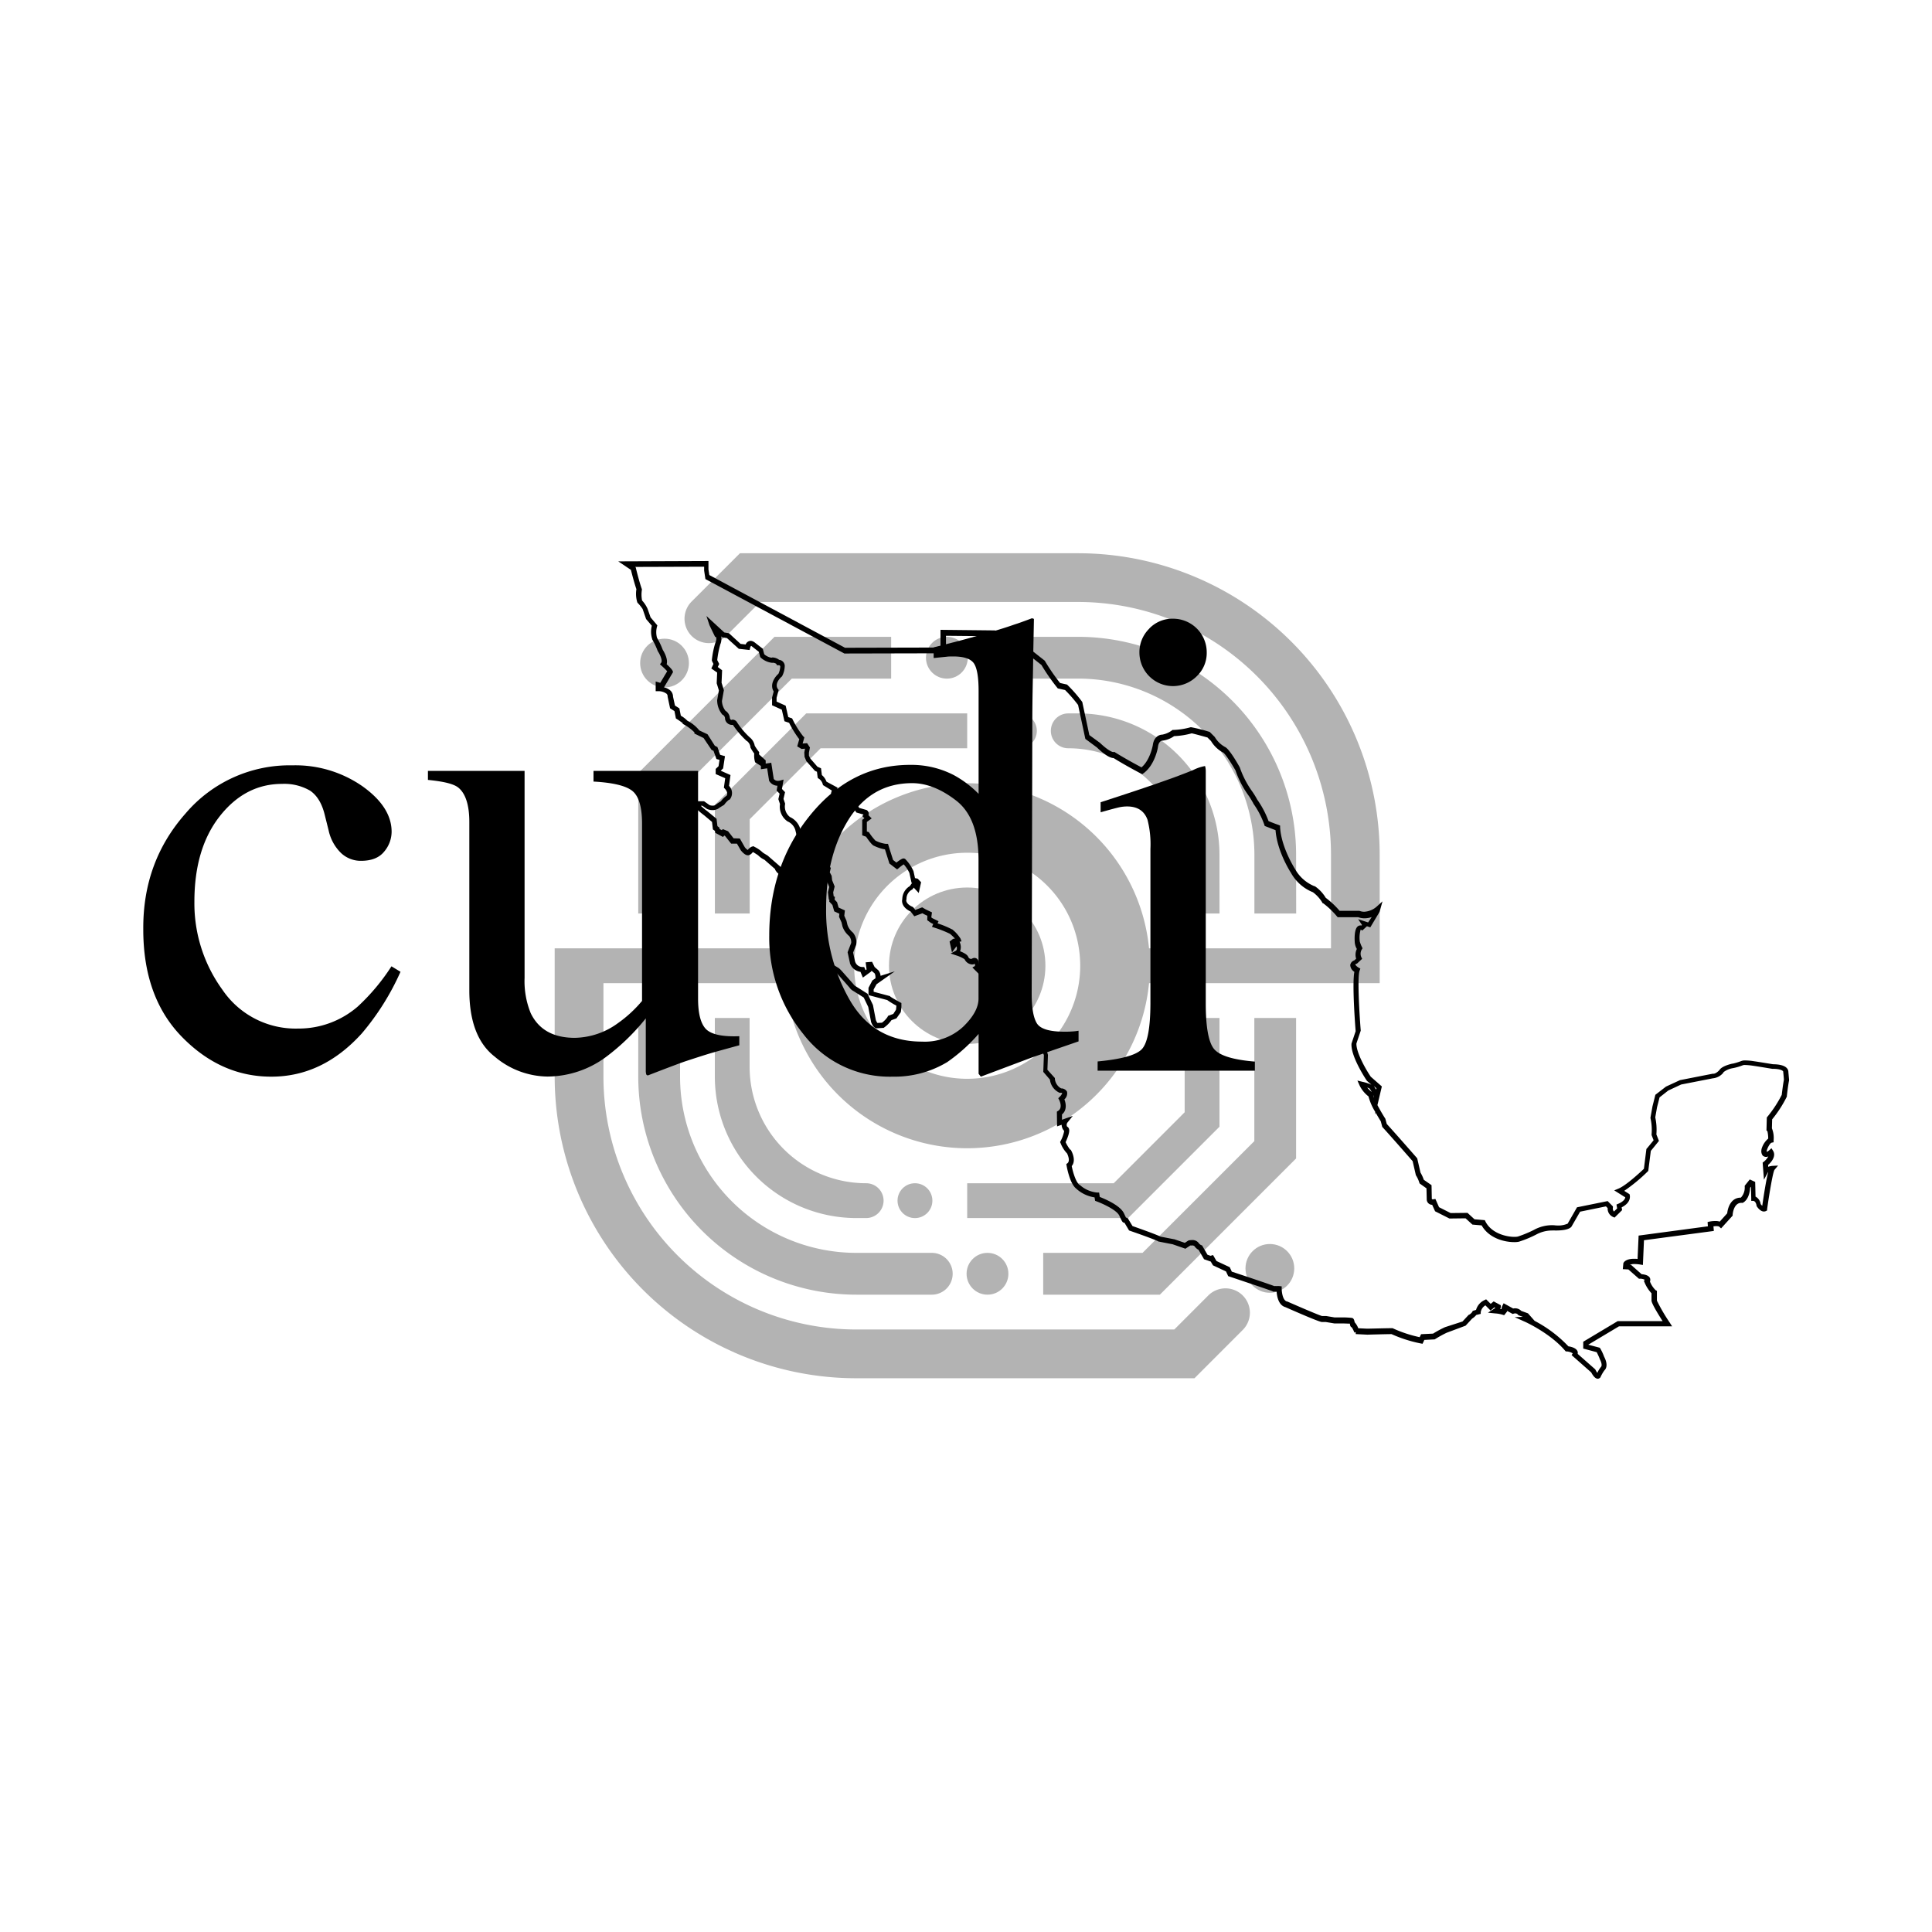
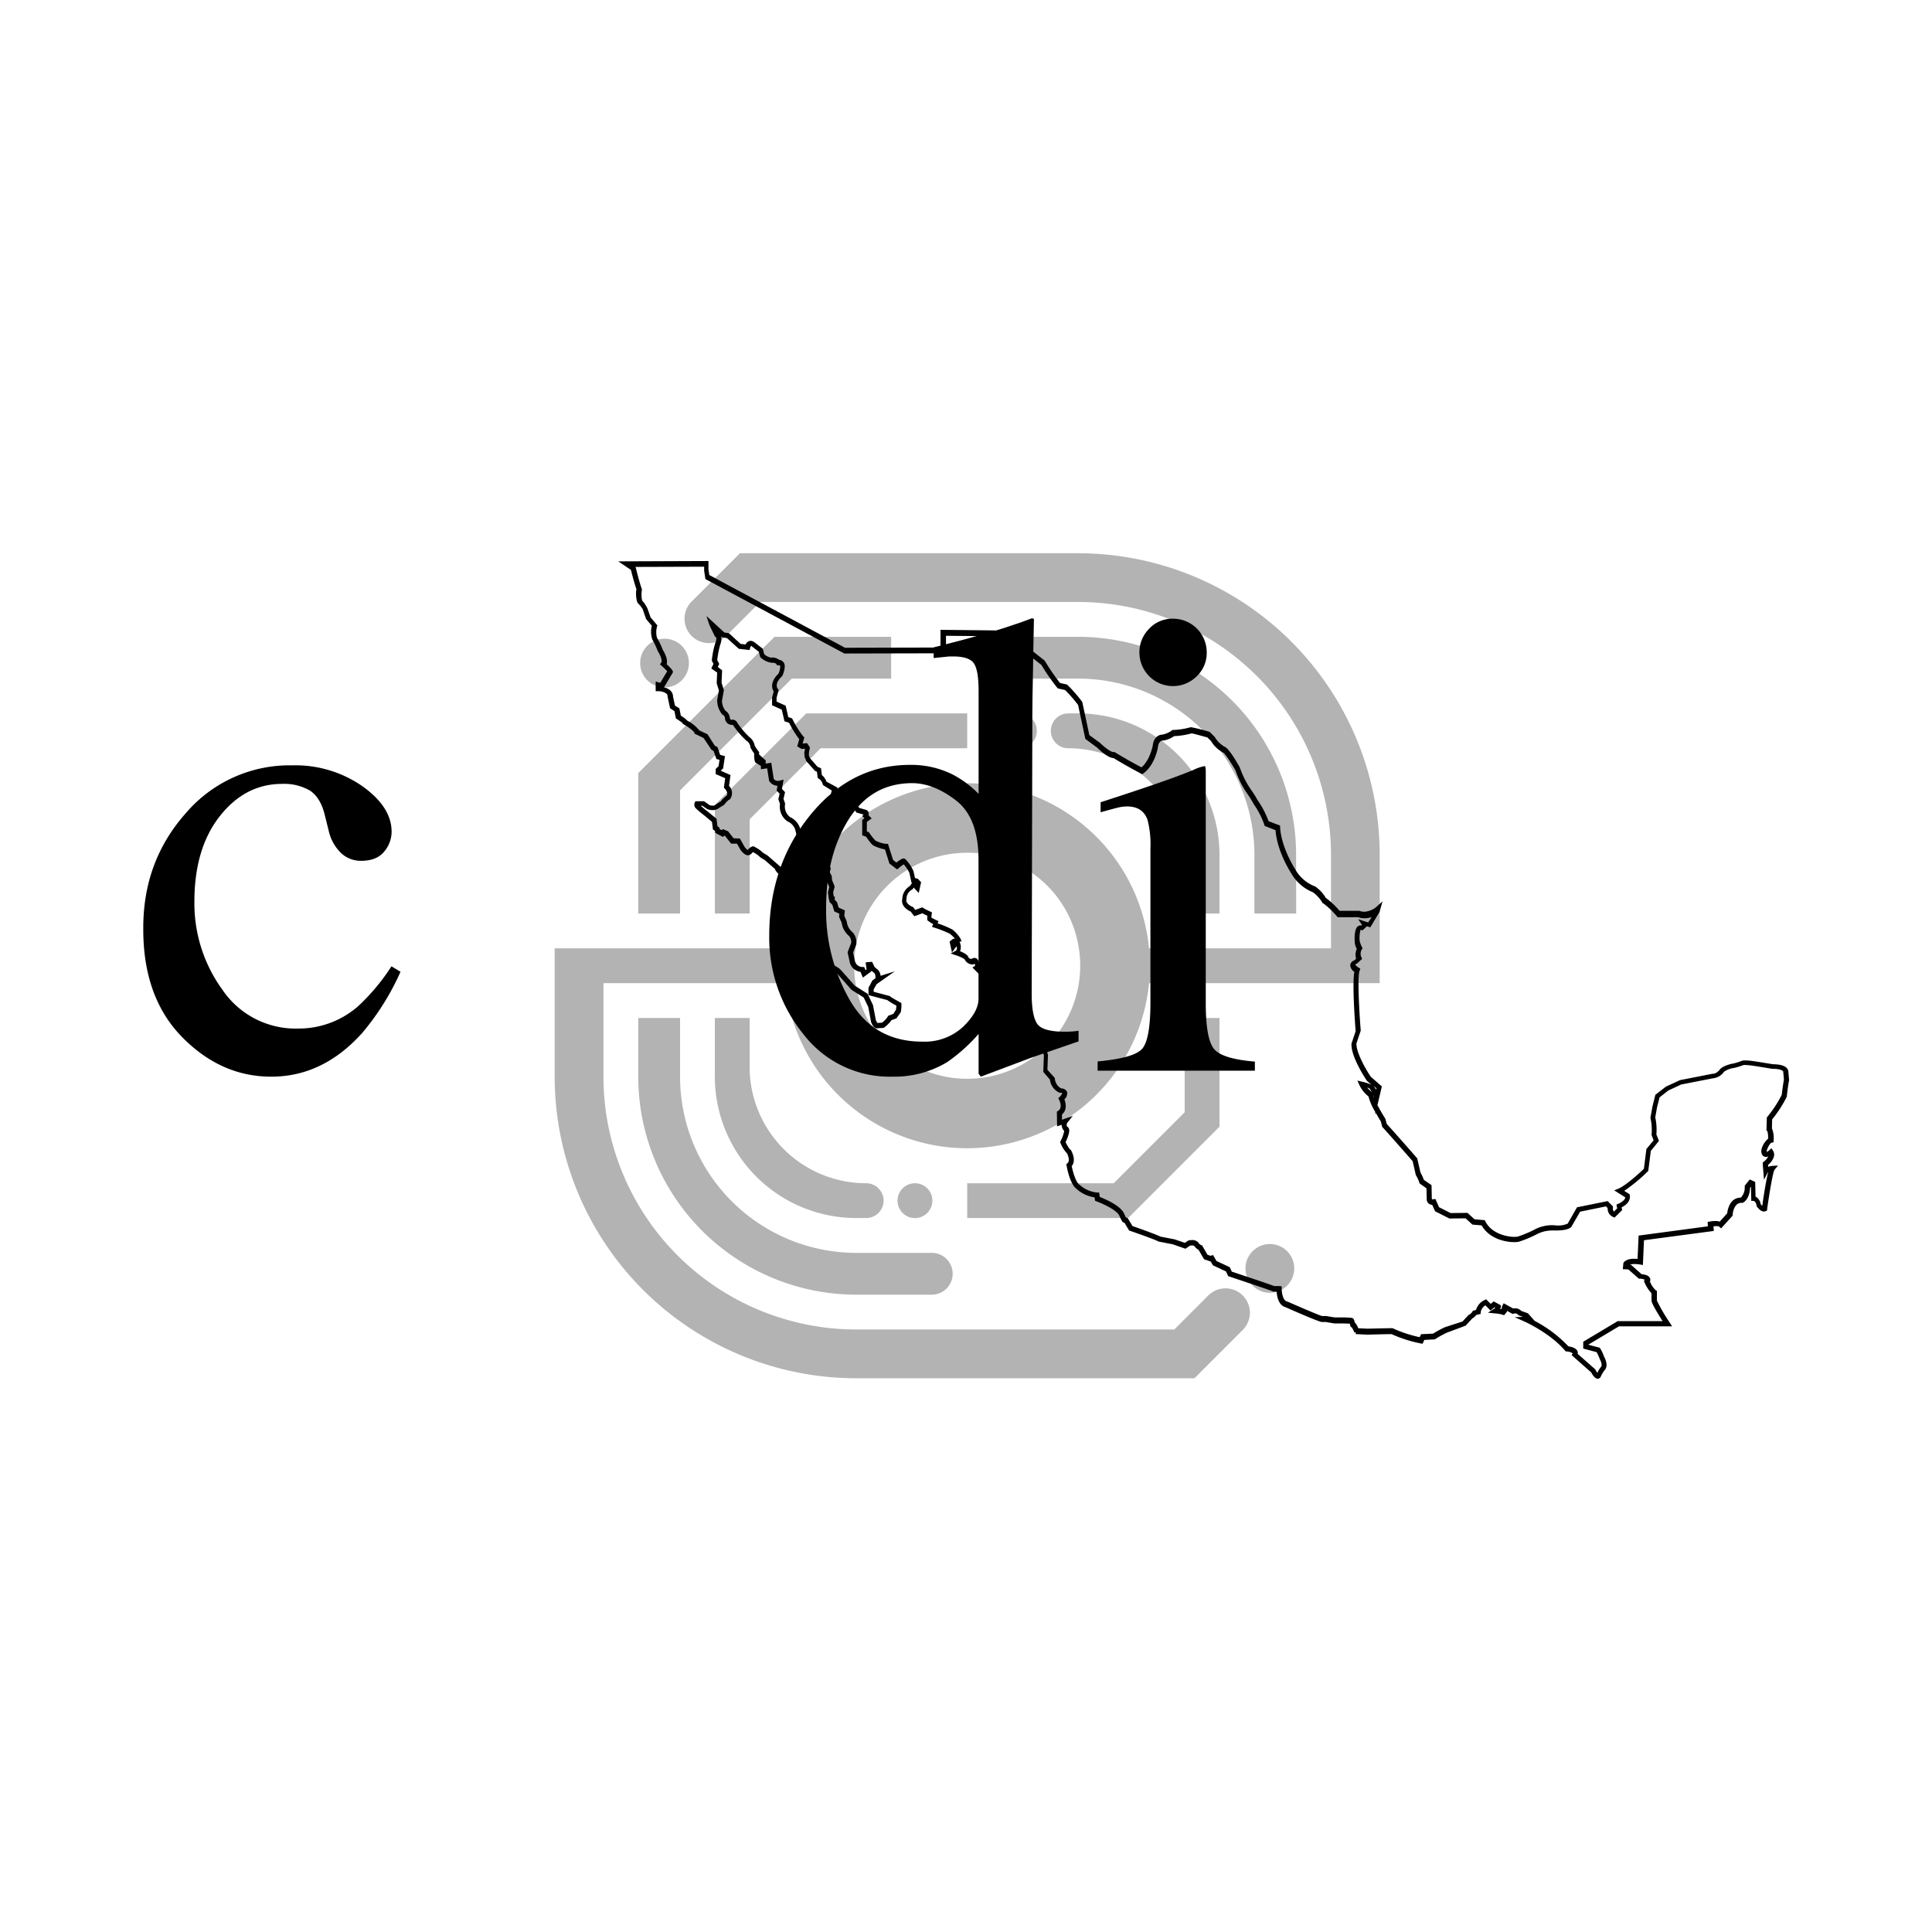
<svg xmlns="http://www.w3.org/2000/svg" id="Capa_1" data-name="Capa 1" viewBox="0 0 500 500">
  <defs>
    <style>.cls-1{opacity:0.3;}</style>
  </defs>
  <g class="cls-1">
-     <circle cx="250.31" cy="249.93" r="20.24" />
-     <polygon points="324.62 295.32 295.69 324.24 269.98 324.24 269.98 335.06 300.17 335.06 335.43 299.8 335.43 263.45 324.62 263.45 324.62 295.32" />
    <polygon points="306.59 287.85 288.23 306.22 250.31 306.22 250.31 315.23 291.96 315.23 315.6 291.59 315.6 263.45 306.59 263.45 306.59 287.85" />
    <path d="M165.18,278.61a56.45,56.45,0,0,0,56.45,56.45h19.51a5.41,5.41,0,0,0,5.41-5.41h0a5.41,5.41,0,0,0-5.41-5.41H221.63A45.63,45.63,0,0,1,176,278.61V263.45H165.18Z" />
    <path d="M185,278.61a36.62,36.62,0,0,0,36.62,36.62h2.54a4.51,4.51,0,0,0,4.51-4.5h0a4.51,4.51,0,0,0-4.51-4.51h0A30.15,30.15,0,0,1,194,276.07V263.45h-9Z" />
    <circle cx="328.64" cy="328.26" r="6.31" />
-     <circle cx="255.56" cy="329.65" r="5.41" />
    <circle cx="236.79" cy="310.73" r="4.51" />
    <polygon points="176 204.55 204.92 175.62 230.63 175.62 230.63 164.81 200.44 164.81 165.18 200.07 165.18 236.41 176 236.41 176 204.55" />
    <polygon points="194.02 212.01 212.38 193.65 250.31 193.65 250.31 184.63 208.65 184.63 185.01 208.28 185.01 236.41 194.02 236.41 194.02 212.01" />
    <path d="M335.43,221.26A56.45,56.45,0,0,0,279,164.81H259.47a5.41,5.41,0,0,0-5.41,5.41h0a5.41,5.41,0,0,0,5.41,5.4H279a45.64,45.64,0,0,1,45.64,45.64v15.15h10.81Z" />
    <path d="M315.6,221.26A36.62,36.62,0,0,0,279,184.63h-2.54a4.5,4.5,0,0,0-4.5,4.51h0a4.5,4.5,0,0,0,4.5,4.51h0a30.15,30.15,0,0,1,30.15,30.15v12.61h9Z" />
    <circle cx="171.98" cy="171.6" r="6.31" />
-     <circle cx="245.05" cy="170.22" r="5.41" />
    <circle cx="263.82" cy="189.14" r="4.51" />
    <path d="M357.06,254.44V221.26A78.08,78.08,0,0,0,279,143.18h-87.5L179,155.67a6.31,6.31,0,0,0,8.93,8.92l8.8-8.8H279a65.47,65.47,0,0,1,65.46,65.47v24.17H297.37a47.28,47.28,0,0,0-94.12,0h-59.7v33.18a78.08,78.08,0,0,0,78.08,78.08h87.5l12.49-12.5a6.3,6.3,0,0,0,0-8.92,6.31,6.31,0,0,0-8.92,0l-8.79,8.8H221.63a65.46,65.46,0,0,1-65.46-65.46V254.44h47.08a47.28,47.28,0,0,0,94.12,0Zm-77.85-9a29.25,29.25,0,1,1-28.9-24.75A29.07,29.07,0,0,1,279.21,245.43Z" />
  </g>
  <path d="M413.53,356.82c-.71,0-1.32-.87-1.72-1.64l-5.08-4.48.29-.46,0,0a3.44,3.44,0,0,0-1.55-.49l-.25,0-.17-.19C401.2,345,394.55,342,394.49,342L392,340.88l2.12-.08-1.14-.41-.12-.14a.88.88,0,0,0-.75-.34,1.16,1.16,0,0,0-.37.06l-.26.08-.24-.13-1.28-.71a.62.62,0,0,0,.11.17l-.8,1a8.5,8.5,0,0,0-2.34-.47l-1.85-.19,1.57-1a2.11,2.11,0,0,0,.33-.26l-.23-.12-1,.82-1.33-1.34a2.57,2.57,0,0,0-1.21,1.75l0,.46-1.15.28a4.31,4.31,0,0,1-1.08.95l-1.68,1.82-4.87,1.82a29.35,29.35,0,0,0-3,1.65l-.14.08-2.67.14-.47,1-.48-.09a35,35,0,0,1-7.54-2.41c-1.36,0-6.22.14-6.27.14h0l-3-.15v-.53l-.34.14a8.18,8.18,0,0,0-.67-1.34c-.35-.11-.43-.51-.48-.74,0-.06,0-.14,0-.23-.51,0-1.35-.06-2.42-.06H345.3l-2.21-.37h-1c-.46,0-3.65-1.29-9.45-3.85-1.78-.5-2.17-2.82-2.25-4-.36,0-.68,0-.68,0l-.2,0-.17-.1c-.48-.22-7.14-2.46-11.22-3.83l-.26-.08-.57-1.22-3.37-1.58-.59-1-.07,0-1.65-.58-1.41-2.42a3,3,0,0,1-1.06-.95.85.85,0,0,0-.66-.19c-.18,0-.33,0-.43,0l-1,.66-.26.18-3.33-1.16c-1.43-.26-3.49-.68-3.49-.68l-.1,0-.09-.05c-.86-.48-5.61-2.16-7.37-2.76l-.21-.08-1.19-2c-.46,0-.58-.27-1-1.12l-.33-.7c0-.07-.07-.13-.1-.19-.9-1.48-4.51-3.05-5.82-3.53l-.35-.13-.14-.89a9,9,0,0,1-4.8-2.31c-1.62-1.33-2.36-5.46-2.44-5.93l-.07-.37.3-.23c.74-.6.12-2.07-.1-2.53a8,8,0,0,1-1.68-2.66l-.13-.27.13-.27a8.92,8.92,0,0,0,.93-2.61l-.17-.22a2.23,2.23,0,0,1-.48-1.39l-1.19.41-.05-3.81.31-.19c1.33-.84.28-2.84.27-2.86l-.22-.41.33-.34a2.53,2.53,0,0,0,.7-1,1.3,1.3,0,0,0-.45-.08h-.12l-.13,0a4.29,4.29,0,0,1-2.49-3.41L270,277.4l.16-4.33a12.56,12.56,0,0,0-1.37-2.64l-.06-.11a20.45,20.45,0,0,0-3.05-4.06c-2.61-2-3.29-3.83-3.46-4.51l-3.63-3.17.06-.35c.1-.61-1.52-2.53-3-3.85l0,0-4-4,.67-.38v-.08a3.37,3.37,0,0,0,0-.49,1.87,1.87,0,0,1-.76.17,2.31,2.31,0,0,1-1.87-1.23l-.07-.13a8.74,8.74,0,0,0-2.2-1l-1.39-.48,1.3-.69c.4-.2.33-.8.26-1.16a4.19,4.19,0,0,0-.39.45l-.83,1.12-.62-2.81.9-.69.49-.09a16.94,16.94,0,0,0-1.27-1.21,29.33,29.33,0,0,0-4-1.59l-.68-.23.33-.72-.63-.32-.92-.68L240,237l-.82-.39-.45-.26-2.11.78-.92-1.2c-2.44-1.17-2.31-2.74-2.19-3.24a4,4,0,0,1,1.69-3.2l.25-.16.61-.84-.15,0-.56-2.58a9,9,0,0,0-1.47-2.22c-.34.22-.87.61-1.31,1l-.4.31-2-1.53-.06-.2c-.2-.66-.81-2.59-1.08-3.45a10.63,10.63,0,0,1-2.84-.93c-.23-.08-.72-.4-2.05-2.35l-1-.36,0-4,.57-.42-.55-.56.33-.39-1.87-.54-.37-.57-1,1.22-.76-1.1-1,.12-3.43-4.63.21-.73L213,203.19l-.08-.25a2.43,2.43,0,0,0-1-1.41l-.27-.16-.06-.32-.16-1.32-.52-.23L208.69,197l-.47-1.12-.07-1.12.19-1,0,0-.9.07-1.12-.67.53-1.85a26.6,26.6,0,0,1-2.63-4.25l-1.2-.4-.69-3-2.52-1.14v-2l.42-1.57c-1.09-1.79.24-3.71,1.23-4.58a4.93,4.93,0,0,0,.47-1.85.36.36,0,0,0-.42-.36l-.43,0-.2-.38a2,2,0,0,0-.78-.26,2,2,0,0,1-.43,0,5.2,5.2,0,0,1-2.78-1.32l-.14-.13-.37-1.39-1.92-1.5a.22.22,0,0,0-.11,0,1.25,1.25,0,0,0-.22.49l-.13.55-2.8-.31-3.06-2.77-1.22-.21-.28-.25a3.67,3.67,0,0,1-.29,2.23l0,.08a24.48,24.48,0,0,0-.73,3.84l.51,1-.37.79,1.12.84-.14,3.22.6,1.93-.5,2.8a4.46,4.46,0,0,0,.9,2.53,2.42,2.42,0,0,1,1.15,1.89c.08.33.24.45.37.49a1,1,0,0,1,.39-.08,1.43,1.43,0,0,1,1.07.63l.05.11A21,21,0,0,0,194,190.8a3.55,3.55,0,0,1,1.32,2.19,14.09,14.09,0,0,0,1,1.47l.17.21-.05.27,0,.3,1.72,1.55v.83l1.44-.22.64,4.18a1.33,1.33,0,0,0,1.11.5,1.91,1.91,0,0,0,.44-.05l1-.27-.42,2.42.8.83-.4,1.75.41,1.19,0,.15a3.42,3.42,0,0,0,1.27,3.35,4.9,4.9,0,0,1,2.69,3.17,9.72,9.72,0,0,1,.31,1.51l2.89,1.77-.68,1.12.84.87.11-.23,3.4,2.46-.13,1.7,1.14.75-.27,1.18.48.91.12,1.13.66,1.63-.38,1.52.12,1,.33.19-.09.68.64.67.4,1.39,1.63.75-.16,1.37.57,1.3.25,1.07a4.28,4.28,0,0,0,1.34,1.92l.09.09a3.87,3.87,0,0,1,.86,2.9l0,.12-.83,2.14.51,2.3a2,2,0,0,0,1.9,1.43l.46,0,.35.82.27-.19-.24-1.84,1.66-.14.65,1.34,1,.88a2.56,2.56,0,0,1,.55,1.41l3.68-1.15-4.72,3.33-.75,1.36v.59l4.21,1.12.14.15c.17.15,1.45.89,2.52,1.48l.31.16,0,.35a7.9,7.9,0,0,1-.14,1.87l0,.13L232,263.55l-1.29.47a8.05,8.05,0,0,1-1.86,1.87l-.15.12-1.95.12-.13-.05c-.66-.25-1.06-1.24-1.21-1.65l0-.09-.71-3.75-1.17-2.43-2.58-1.63a3.12,3.12,0,0,1-1.14-1l-2.92-3.31a6.4,6.4,0,0,0-.52-.53l-3.15-2a4.16,4.16,0,0,1-.87-.76l-.08-.09c-.07-.09-.31-.35-.52-.57a2.91,2.91,0,0,1-1-1.84,1.07,1.07,0,0,1-.41.08,1.72,1.72,0,0,1-.56-.1,1.38,1.38,0,0,1-1-1.31c-.08-.14-.25-.44-.45-.76L207,245l-1.06-.74.23-.31v-.07a16.09,16.09,0,0,1,.58-4v0c.07-.44.29-3.37.43-5.38a1.37,1.37,0,0,1-.19-.21l-.16-.2,0-.25c.12-1.22-.83-3.3-1.4-4.37l-.58.23-.33-2.33-.37-.13a.85.85,0,0,1-.23,0,.89.89,0,0,1-.81-.53c-.27-.05-.64-.12-.93-.19a2.81,2.81,0,0,1-1.39-1.15l-.17-.24,0-.19-2.79-2.44a5.63,5.63,0,0,1-1.6-1.12c-.2-.16-.77-.52-1.33-.86a.92.92,0,0,0-.19.14,1.73,1.73,0,0,1-1,.68.71.71,0,0,1-.2,0c-.6,0-1.27-.65-1.72-1.19l-.07-.09-1-1.73-1.5,0-1.59-2-.2-.08-.31.36-2-1.07-.09-.5-.53-.39-.23-1.94-2-1.68a23,23,0,0,1-2.08-1.74,1.34,1.34,0,0,1-.39-1.57l.18-.36,2.23,0,1.42,1a2.18,2.18,0,0,0,.78.14,1.44,1.44,0,0,0,.62-.11c.66-.48,1.28-.88,1.52-1a6.27,6.27,0,0,1,1.51-1.48c.5-.82-.45-1.77-.49-1.82l-.23-.22.34-2.47-2.46-1.07v-1.33l.74-.71.25-1.64-.8-.22-.75-2.11-.51-.25L182.09,191l-2.38-1.16,0-.31a12,12,0,0,0-2.77-2.06l-.26-.16,0-.15a14.43,14.43,0,0,0-1.53-1.08l-.23-.15-.37-1.9-1.13-.72-.64-3v-.07a.92.92,0,0,0-.27-.7,3.52,3.52,0,0,0-2.18-.66h-.64v-2.51l1.18.35,1.8-3a17.92,17.92,0,0,0-1.44-1.41l-.43-.39.34-.46c.34-.49-.28-2-.87-2.88l-.07-.14a20.22,20.22,0,0,0-1.42-3l0-.08a6.27,6.27,0,0,1-.09-3.42l-1.48-1.73-.9-2.6A10.18,10.18,0,0,0,165,156l-.07-.12a7.51,7.51,0,0,1-.23-3.4c-.61-1.78-1.23-4.24-1.42-5L160,145.28l23.35-.09v2.2l.22,1.43,35.12,18.82,24.71-.06V163l14.07.15,4.89,1.53,2.61.64.13.14a2.33,2.33,0,0,1,.5,1.75l4.81,3.8.06.13a51,51,0,0,0,3.88,5.62l1.78.4.12.1a35.71,35.71,0,0,1,3.75,4.29l.09.11,1.83,8.58,2.74,2c2.32,2.21,3.32,2.4,3.48,2.41l.22-.08.27.17c2.84,1.75,5.78,3.32,6.79,3.85,2.26-1.91,2.92-5.71,2.93-5.75.32-2.58,2.2-2.7,2.28-2.71h.12a6,6,0,0,0,2.51-1.08l.19-.14.23,0a18.81,18.81,0,0,0,4.44-.7l.18,0a42.06,42.06,0,0,1,4.63,1.17l.15.05,1.31,1.31.05.09a6.92,6.92,0,0,0,2.64,2.51c1.07.54,3.13,4.1,3.73,5.18l.06.12a23.87,23.87,0,0,0,3.15,6.11,20.76,20.76,0,0,1,1.36,2.2,24.11,24.11,0,0,1,2.92,5.55c.53.23,1.79.72,2.61,1l.38.16,0,.4c.28,5.29,3.85,10.81,3.88,10.87l0,0a10.14,10.14,0,0,0,5,4.42l.11,0a9.57,9.57,0,0,1,2.82,3,22.34,22.34,0,0,1,3.59,3.37h5l.12,0a3.35,3.35,0,0,0,1.25.24,5.3,5.3,0,0,0,3.1-1.22l1.63-1.47-.76,2.72L354.63,240l-.87-.29-1.2,1.11-.41-.26h0a7.16,7.16,0,0,0-.26,2.87v.14a8.16,8.16,0,0,0,.58,1.53l.15.32-.19.3a2.18,2.18,0,0,0-.12,2l.21.42-1.3,1.21-.12.06a.81.81,0,0,0-.37.21,2.59,2.59,0,0,0,.86.79l.47.27-.19.51c-.59,1.47-.15,10,.28,15.43v.13l-1.11,3.3c-.07,2.43,2.61,7,3.72,8.61l2.86,2.51L356.48,286c.57,1.08,1.28,2.33,2,3.45l.05.09.36,1.33c2.51,2.75,7.72,8.72,7.77,8.77l.11.12.85,3.7a10,10,0,0,1,.86,1.87l2,1.39.07,3.52c0,.08.05.14.28.14h.14l.5-.1.21.46.74,1.68,3,1.52,4.37-.05,1.81,1.66,2.67.23.15.32c1.55,3.11,5.45,4,7.5,4a4.21,4.21,0,0,0,.9-.08,30.15,30.15,0,0,0,4.15-1.72,9.68,9.68,0,0,1,4.71-1.22,5.93,5.93,0,0,1,.91.06h.12a6.19,6.19,0,0,0,3-.46l2.42-4.23,7.93-1.61,1.36,1.38,0,.32a1.11,1.11,0,0,0,.27,1l.83-.8-.18-1,.46-.2c1.49-.64,1.78-1.34,1.82-1.67l-2.86-1.8,1.13-.47c2-.84,5.74-4.34,6.55-5.11l.65-5.15.15-.15c.11-.13.93-1.12,1.71-2.09l-.52-1.34,0-.2a13.68,13.68,0,0,0-.29-4.2l0-.12.52-2.92c.34-1.31.69-2.77.69-2.77l.06-.22,2.75-2.12,3.62-1.67,8.46-1.66.1,0c.59.07,1.34-.61,1.62-.91.57-1,2.72-1.56,3.38-1.7h.1a16.19,16.19,0,0,0,2.11-.64,2.62,2.62,0,0,1,1.16-.19,14.65,14.65,0,0,1,2.24.21c1.29.18,4.48.71,4.92.78,1.76,0,3,.37,3.56,1a1.45,1.45,0,0,1,.4,1l.18,2v.09l0,.08c-.3,1.53-.57,4-.57,4v.1l0,.09a31,31,0,0,1-3.81,5.9l-.06,2.32a6.56,6.56,0,0,1,.44,3.1v.51l-.5.1c-.4.09-1,1.13-1.28,2.05,0,.16,0,.27,0,.35a2.91,2.91,0,0,0,.66-.44l.56-.52.41.65c.83,1.33-.3,2.84-1.26,3.66l0,.5a4,4,0,0,1,1.09-.24l1.47-.08-.94,1.12c-.37.6-1.26,5.64-1.89,10.16l0,.32-.29.16a1.23,1.23,0,0,1-.54.13c-.88,0-1.62-1-1.83-1.32l-.08-.11,0-.14c-.19-1.06-.73-1.17-.79-1.18l-.58,0v-.58l-.07-3.09-.22.27c-.18,2.92-1.61,3.74-1.77,3.82l-.16.09-.18,0c-2.19-.16-2.41,3-2.41,3.08l0,.22-3,3.31-.47-.45s-.15-.14-.76-.14a5.54,5.54,0,0,0-.74.06l.1,1.19-18.08,2.4-.28,6.41-.7-.12a9.84,9.84,0,0,0-1.43-.13,3.37,3.37,0,0,0-1.29.2h.34l2.74,2.43c1.18.1,1.89.43,2.17,1a1.26,1.26,0,0,1,0,.91,6.31,6.31,0,0,0,1.47,2.23l.33.17v2.54a45.48,45.48,0,0,0,3.29,5.64l.64,1H419l-8,4.78V348l3,.79.13.16a12.3,12.3,0,0,1,1,2.13c1.25,2.38.32,3.37.09,3.57a9.84,9.84,0,0,0-1,1.73l-.06.12-.11.09A.92.92,0,0,1,413.53,356.82Zm-5.23-6.44,4.54,4,.06.11a4.69,4.69,0,0,0,.49.81,6.9,6.9,0,0,1,1-1.62c.12-.14.28-.76-.4-2l0-.06a18.1,18.1,0,0,0-.77-1.68l-3.48-.93v-1.77l8.91-5.33h11.63c-1.91-3-2.87-4.78-2.87-5.32V334.7a9.36,9.36,0,0,1-1.81-2.83l-.16-.35.22-.31a2.56,2.56,0,0,0-1.29-.28l-.22,0-2.73-2.4-1.44-.07.15-1.57.07-.12c.09-.16.66-1,2.68-1,.29,0,.59,0,.92.05l.27-6.05,17.93-2.4-.08-1.11.53-.12A7.63,7.63,0,0,1,444,316a3.32,3.32,0,0,1,1.07.15L447,314c.16-1.53,1-4.07,3.53-4.05a3.8,3.8,0,0,0,1-2.87v-.21l1.31-1.63,1.4.64.09,3.8a2.55,2.55,0,0,1,1.32,1.92,3.15,3.15,0,0,0,.42.46c.4-2.8,1-6.67,1.55-8.75a.42.42,0,0,0-.11.13l-1,1.87-.34-4.43.27-.2a4.79,4.79,0,0,0,1.21-1.41,1.31,1.31,0,0,1-1.45-.19,1.87,1.87,0,0,1-.34-1.49l0-.13a5.51,5.51,0,0,1,1.75-2.79,8,8,0,0,0-.22-1.95l-.23-.14.09-3.38.14-.17a31.09,31.09,0,0,0,3.72-5.67c.06-.47.29-2.49.56-3.9,0-.37-.15-1.8-.17-2v-.1c0-.21-.61-.75-2.74-.75h-.11s-3.57-.6-5-.8a17,17,0,0,0-2-.19,2.09,2.09,0,0,0-.57.05l-.11.05a15.13,15.13,0,0,1-2.45.71,5.43,5.43,0,0,0-2.5,1.06l0,.09-.07.09a4,4,0,0,1-2.68,1.4l-8.19,1.6-3.34,1.56L429.49,284c-.11.46-.39,1.56-.65,2.56l-.46,2.61a14.9,14.9,0,0,1,.29,4.42l.66,1.67-.23.29c-.26.32-1.42,1.77-1.87,2.29l-.66,5.19-.16.16a43.52,43.52,0,0,1-6.06,5l1.36.86.07.23c0,.08.52,1.86-2.1,3.18l.12.72-1.95,1.93-.39-.16a2.35,2.35,0,0,1-1.4-2.29l-.44-.45-6.69,1.37-2.23,3.87c-.21.29-1,1-4,1h-.26a6.44,6.44,0,0,0-.77,0,8.64,8.64,0,0,0-4.12,1.06,29,29,0,0,1-4.45,1.84,5.47,5.47,0,0,1-1.19.11c-2.82,0-6.67-1.14-8.46-4.33l-2.39-.21-1.77-1.62-4.18.05-3.71-1.87-.76-1.68a1.41,1.41,0,0,1-1.4-1.3v-.06l-.07-2.9-1.77-1.26-.07-.19a8.26,8.26,0,0,0-.82-1.82l-.08-.11-.84-3.65c-.77-.87-5.48-6.27-7.75-8.75l-.11-.11-.38-1.45c-.35-.56-.82-1.34-1.3-2.19l-.1.43-.05-.7a14.94,14.94,0,0,1-1.74-4,7.89,7.89,0,0,1-2.34-2.91l-.52-1.18,1.26.31a11.85,11.85,0,0,1,2.35.76l-1.15-1c-.17-.25-4.15-6.17-4-9.54v-.08l1.08-3.23c-.14-1.79-.93-12.28-.33-15.36a2.2,2.2,0,0,1-1.07-1.74,1.5,1.5,0,0,1,1.05-1.22l.48-.44a3.39,3.39,0,0,1,.18-2.52,4,4,0,0,1-.55-1.9c-.05-.77-.11-3,.66-3.82a1.08,1.08,0,0,1,1.07-.34l.16-.14-1-1.51,2.58.85.93-1.4a5.7,5.7,0,0,1-1.86.33,4.57,4.57,0,0,1-1.6-.28h-5.34l-.19-.21a21.2,21.2,0,0,0-3.5-3.35l-.21-.07-.11-.2a9.06,9.06,0,0,0-2.41-2.64,11.28,11.28,0,0,1-5.67-5c-.28-.43-3.61-5.68-4-11.06-.78-.3-2.31-.91-2.58-1l-.25-.12-.07-.28a21.89,21.89,0,0,0-2.85-5.49l0-.06c-.24-.43-.93-1.62-1.27-2.06a24.58,24.58,0,0,1-3.34-6.45c-1.15-2-2.7-4.36-3.18-4.61a8.08,8.08,0,0,1-3.16-3l-.92-.92c-1.73-.48-3.62-1-4.09-1.07a20,20,0,0,1-4.54.72,6.58,6.58,0,0,1-3.11,1.18c-.14,0-.9.2-1.07,1.61,0,.22-.81,4.72-3.75,6.83l-.31.24-.35-.18s-3.59-1.85-7.07-4c-.68,0-2-.51-4.31-2.74l-3-2.22-1.88-8.78a35.92,35.92,0,0,0-3.37-3.87l-1.89-.42-.14-.18a51.81,51.81,0,0,1-4.09-5.89l-5.19-4.09.08-.38a1.85,1.85,0,0,0,0-.91l-2.24-.56-4.75-1.49-12.6-.12v4.53l-26.3.06-.14-.08-35.82-19.19-.33-2.2v-1l-17.88.06.17.11.06.25s.78,3.24,1.49,5.27l.05.15,0,.15a7.81,7.81,0,0,0,.05,2.76,7.85,7.85,0,0,1,1.43,2.17l.77,2.2,1.75,2.07-.09.32a5.49,5.49,0,0,0,0,2.88,21,21,0,0,1,1.5,3.14c.34.53,1.4,2.38,1,3.71,1.67,1.53,1.64,1.86,1.62,2.11V174l-2.31,3.89a3.58,3.58,0,0,1,1.71.87,2.18,2.18,0,0,1,.63,1.53l.5,2.31,1.14.72.38,1.9a7.51,7.51,0,0,1,1.7,1.31,9.34,9.34,0,0,1,3.08,2.5l2.13,1L185,193l.67.34.7,2,1.25.36-.48,3.16-.62.6,2.53,1.12-.38,2.8a2.65,2.65,0,0,1,.31,3.37l-.18.22h-.14a6.07,6.07,0,0,0-1.2,1.25l-.07.09-.1.06a16.87,16.87,0,0,0-1.56,1l-.06,0a2.68,2.68,0,0,1-1.27.29,3.57,3.57,0,0,1-1.3-.25l-.13-.06-1.17-.81h-.43A16.71,16.71,0,0,0,183,209.9l0,0,2.44,2,.23,1.91.5.37.06.37.58.3.25-.28,1.37.56,1.42,1.82,1.62.05,1.3,2.29a3.78,3.78,0,0,0,.71.67.47.47,0,0,0,.19-.18,2.64,2.64,0,0,1,.9-.67L195,219l.32.19a8.48,8.48,0,0,1,2.09,1.45c.2.15.75.48,1.2.75l.1.07,3.44,3-.1.37a1.23,1.23,0,0,0,.46.4c.48.11,1.22.23,1.23.23l.46.09,0,.29.1,0c.74.22,1.45.48,1.46,1.06l.15,1.09a.66.66,0,0,1,.43.38,13.3,13.3,0,0,1,1.77,5.07h.39l0,.68c-.31,4.4-.41,5.59-.51,6h0c-.12.49-.28,1.18-.39,1.83a1.09,1.09,0,0,1,.26,0c.51,0,.9.4,1.16,1.17a8.92,8.92,0,0,1,1,1.77v.19c0,.14.08.17.12.18h0l.22-.09a1.26,1.26,0,0,1,.46-.09,1.17,1.17,0,0,1,1.14,1.22h0a1.7,1.7,0,0,0,.59,1l.07.06a8.07,8.07,0,0,1,.68.76,3.09,3.09,0,0,0,.52.46l.05,0,3.26,2a9.64,9.64,0,0,1,.7.69l3,3.39a2.14,2.14,0,0,0,.6.59l.15.07,2.94,1.86,1.4,2.91.74,3.86a3.2,3.2,0,0,0,.41.79l1.19-.07a6.21,6.21,0,0,0,1.45-1.5l.1-.26,1.38-.51.68-1.06a7.54,7.54,0,0,0,.11-1.09,19.73,19.73,0,0,1-2.37-1.44l-4.84-1.27v-1.9l1-1.9.8-.56,0-.31a2.21,2.21,0,0,0-.2-.95l-.86-.73,0,.2L223.31,253l-.62-1.49a3.33,3.33,0,0,1-2.74-2.27l0-.08-.59-2.72.93-2.42a2.57,2.57,0,0,0-.53-1.77,5.53,5.53,0,0,1-1.74-2.53v0l-.23-1-.65-1.45.09-.8-1.33-.61-.47-1.65-.83-.89.05-.44-.15-.08-.22-1.89.33-1.35-.56-1.4L213.9,227l-.58-1.11.17-.79-1-.67.13-1.73L211,221.57l-.24.49L208,219.19l.54-.87-2.4-1.47v-.37h0a6.45,6.45,0,0,0-.29-1.54l0-.08a3.59,3.59,0,0,0-2.05-2.29,4.63,4.63,0,0,1-1.94-4.48l-.42-1.27.32-1.42-.77-.8.22-1.25a2.57,2.57,0,0,1-2.1-1.18l-.07-.12-.5-3.21-1.62.24v-.86l-1.49-.93-.07-.23a6,6,0,0,1-.16-2.05,10,10,0,0,1-1-1.58l0-.09v-.11a2.32,2.32,0,0,0-.87-1.44l-.06,0a23.21,23.21,0,0,1-3.6-4.19h-.28a1.8,1.8,0,0,1-1.75-1.58v-.13a1.13,1.13,0,0,0-.62-.92l-.12-.07-.07-.1a5.87,5.87,0,0,1-1.23-3.55v-.05l.45-2.52-.57-1.85.12-2.77L184.09,173l.55-1.17-.41-.84,0-.19a22.59,22.59,0,0,1,.92-4.49,2.37,2.37,0,0,0,.21-1.34c0-.05,0-.07-.08-.08l-.22-.1-.11-.22c-1.29-2.64-1.33-2.76-1.35-2.81l-.78-2.34,4.63,4.26,1.21.2,3,2.76,1.32.15a1.44,1.44,0,0,1,1.27-.94,1.52,1.52,0,0,1,.81.26l.05,0,2.29,1.78.38,1.42a3.61,3.61,0,0,0,1.79.89.47.47,0,0,0,.17,0l.14-.05.14,0a3.09,3.09,0,0,1,1.63.62,1.6,1.6,0,0,1,1.44,1.52v.05a5.85,5.85,0,0,1-.65,2.59l-.06.12-.1.08c-.08.07-2,1.75-.95,3.2l.19.24-.54,2v1l2.35,1.06.67,2.95,1,.34.11.23a24.38,24.38,0,0,0,2.76,4.41l.3.26-.45,1.6,1.16-.09.73,1.12-.26,1.34,0,.75.32.72,1.89,2.17.92.4.22,1.76a3.86,3.86,0,0,1,1.19,1.7l2.89,1.56-.31,1.1,2.61,3.54,1-.12.22.32,1-1.27,1.06,1.66,1.9.55a1.09,1.09,0,0,1,.55.74,1.18,1.18,0,0,1-.05.6l.83.84-1.25.91,0,2.46.53.19.11.17a14.51,14.51,0,0,0,1.57,2l0,0a8.31,8.31,0,0,0,2.71.85l.55,0,.15.46c0,.12.85,2.66,1.16,3.7l.86.68c1.4-1.06,1.69-1.06,1.86-1.06a.7.7,0,0,1,.57.29,10.55,10.55,0,0,1,2,3v0l.39,1.79.7.15.88.92-.61,2.78-1.3-1.39-.3.42-.44.29a2.67,2.67,0,0,0-1.13,2.17v.14l-.05.13s-.28,1,1.63,1.84l.14.07.55.72,1.79-.67.95.55,1.58.75-.17,1.3.28.21,1.6.78-.26.56a23.36,23.36,0,0,1,3.72,1.54l.06,0a9.36,9.36,0,0,1,2.17,2.42l.25.69-.51.1a1.42,1.42,0,0,1,.13.33,3,3,0,0,1,0,2.13c1.7.67,2,1.18,2.13,1.48s.38.5.71.5a.7.7,0,0,0,.36-.12,1.18,1.18,0,0,1,.53-.13c.34,0,1.11.16,1.18,1.63a.8.8,0,0,1,.09.47,1,1,0,0,1-.09.33l2.94,3c.83.72,3.29,3,3.46,4.61l3.49,3.06,0,.24s.27,1.86,3,3.93l.08.07a22,22,0,0,1,3.34,4.46,9.68,9.68,0,0,1,1.53,3.3l-.14,3.85L273,279v.2a3.15,3.15,0,0,0,1.63,2.48,1.68,1.68,0,0,1,1.51.84,2.07,2.07,0,0,1-.68,2c.44,1.09.69,2.83-.62,3.9l0,1.37,2.8-1-1.38,1.72a1,1,0,0,0-.1,1.05.84.84,0,0,1,.37.33c.28.43.39,1.21-.75,3.7a10.06,10.06,0,0,0,1.15,1.91l.19.07.11.21c.55,1,1.13,2.84.13,4,.32,1.63,1.07,4.14,2,4.85l.06,0a7.74,7.74,0,0,0,4.52,2l.51,0,.17,1.14c1.24.48,5,2.06,6.13,4a1.24,1.24,0,0,1,.12.22l0,0,.34.72.19.39a1.36,1.36,0,0,1,.25.07l.2.08,1.24,2.05c1.21.43,6,2.11,7.26,2.74l3.42.66.09,0,2.78.95c.92-.63,1-.67,1.2-.67a4.51,4.51,0,0,1,.65-.05,2,2,0,0,1,1.7.72,1.61,1.61,0,0,0,.65.58l.23.07.14.21,1.28,2.21.8.28.64-.2.9,1.55,3.43,1.6.53,1.15c2.62.87,9.61,3.2,11,3.74a5.27,5.27,0,0,1,.62,0,5.47,5.47,0,0,1,.72,0l.57.07v.57c0,.78.23,3.06,1.37,3.35l.09,0c3.93,1.73,8.39,3.62,9,3.76h1.09l2.15.36,1.45,0a22.88,22.88,0,0,1,3,.12c.52.09.63.59.74,1.14a4.75,4.75,0,0,1,.93,1.54l2.3.11c.44,0,5.31-.13,6.43-.13h.14l.13.06a33.07,33.07,0,0,0,6.88,2.27l.38-.77,3.1-.15a27.21,27.21,0,0,1,3.09-1.67L378.5,342l1.6-1.73.08,0a2.68,2.68,0,0,0,.83-.73l.13-.28L382,339a4,4,0,0,1,2.2-2.54l.41-.2,1.18,1.18.77-.64,1.85,1,0,.39a1.46,1.46,0,0,1-.16.56l.35.06a2.37,2.37,0,0,1,.24-.94l.3-.59,2.47,1.36a2.12,2.12,0,0,1,.47-.05,2.15,2.15,0,0,1,1.62.67l1.74.63,1.72,1.95a33.16,33.16,0,0,1,8.74,6.59c.65.09,1.93.39,2.32,1.19A1.11,1.11,0,0,1,408.3,350.38Zm-52.91-67a2.83,2.83,0,0,0,.21.73A2.87,2.87,0,0,0,355.39,283.4Zm-1.58-1.95A8.18,8.18,0,0,0,355,282.6a6.81,6.81,0,0,0-.58-.9A3.44,3.44,0,0,0,353.81,281.45Zm1.74-.37a10.24,10.24,0,0,1,.57.92l.09-.34Z" />
  <path d="M93.77,203.46q7.58,5.39,7.58,11.81a8,8,0,0,1-1.93,5.13c-1.29,1.59-3.26,2.38-6,2.38a7.42,7.42,0,0,1-5.14-2,11.56,11.56,0,0,1-3.23-5.86l-1-4c-.72-3-2-5.06-3.77-6.28a13.29,13.29,0,0,0-7.27-1.77q-9.55,0-16.13,8.36t-6.57,22.17a38,38,0,0,0,7.24,22.73,22.88,22.88,0,0,0,19.55,10.06,23.35,23.35,0,0,0,15.49-5.7,53.65,53.65,0,0,0,8.72-10.41l2.34,1.42a66,66,0,0,1-10,15.93Q83.51,278.65,70.2,278.64q-13.06,0-23.12-10.3t-10-28Q37,223,48,210.55a35.35,35.35,0,0,1,27.71-12.48A30.36,30.36,0,0,1,93.77,203.46Z" />
-   <path d="M135.76,199.5v53.59a21.88,21.88,0,0,0,1.6,9.14q3.09,6.36,11.39,6.36a19.38,19.38,0,0,0,11.13-3.77,32.51,32.51,0,0,0,6.28-5.78V213.15q0-6.45-2.51-8.46t-10.05-2.42V199.5h27.06v58.95q0,5.7,2,7.83c1.38,1.43,4.26,2.06,8.67,1.89v2.35c-3.06.83-5.33,1.46-6.78,1.87s-3.88,1.19-7.29,2.31q-2.18.75-9.54,3.6a.44.44,0,0,1-.5-.37,3.36,3.36,0,0,1-.09-.88V263.56a56.51,56.51,0,0,1-10.39,10.05,25.69,25.69,0,0,1-15.06,5A21.5,21.5,0,0,1,128,273.43q-6.54-5.1-6.54-17.18V212.73c0-4.43-1-7.4-2.84-8.89-1.23-1-3.85-1.6-7.87-2V199.5Z" />
  <path d="M246.81,200.58a26.91,26.91,0,0,1,6.45,4.87V178.81c0-3.4-.37-5.75-1.13-7s-2.55-1.92-5.4-1.92c-.67,0-1.27,0-1.76.07l-3.34.34v-2.76l6.86-1.76q3.76-1,7.52-2.1c2.53-.72,4.73-1.42,6.62-2.09.9-.27,2.39-.81,4.45-1.59l.5.17-.17,8.79q-.07,4.77-.17,9.84c-.06,3.37-.08,6.71-.08,10L267,257.2q0,5.44,1.33,7.62t7.12,2.18c.62,0,1.23,0,1.84-.05a12.63,12.63,0,0,0,1.84-.2v2.76L267,273.69l-13.16,4.95-.58-.75V267.58a44,44,0,0,1-8.12,7.29A26.49,26.49,0,0,1,231,278.64a28.15,28.15,0,0,1-23.08-11,39.56,39.56,0,0,1-8.84-25.49q0-18.16,10.61-31.2t25.91-13A23.82,23.82,0,0,1,246.81,200.58Zm2.43,65.16q4-3.86,4-7.29V222.53q0-10.89-5.82-15.37t-11.35-4.48q-10.54,0-16.41,9.34t-5.86,23a46.34,46.34,0,0,0,6.24,24q6.23,10.56,18.63,10.55A14.59,14.59,0,0,0,249.24,265.74Z" />
  <path d="M284.07,274.7q9-.84,11.32-3.06t2.34-12V219.68a25.47,25.47,0,0,0-.76-7.54c-.84-2.29-2.59-3.43-5.27-3.43a9.64,9.64,0,0,0-1.8.17c-.59.11-2.28.55-5.06,1.34v-2.6l3.59-1.17q14.65-4.77,20.44-7.2a10.91,10.91,0,0,1,3-1,4.62,4.62,0,0,1,.18,1.26v60.13c0,6.36.76,10.36,2.29,12s5,2.65,10.42,3.1v2.35h-40.7Zm13.33-112a8.28,8.28,0,0,1,6.19-2.58,8.71,8.71,0,0,1,8.71,8.75,8.29,8.29,0,0,1-2.56,6.12,8.69,8.69,0,0,1-14.86-6.12A8.53,8.53,0,0,1,297.4,162.72Z" />
</svg>